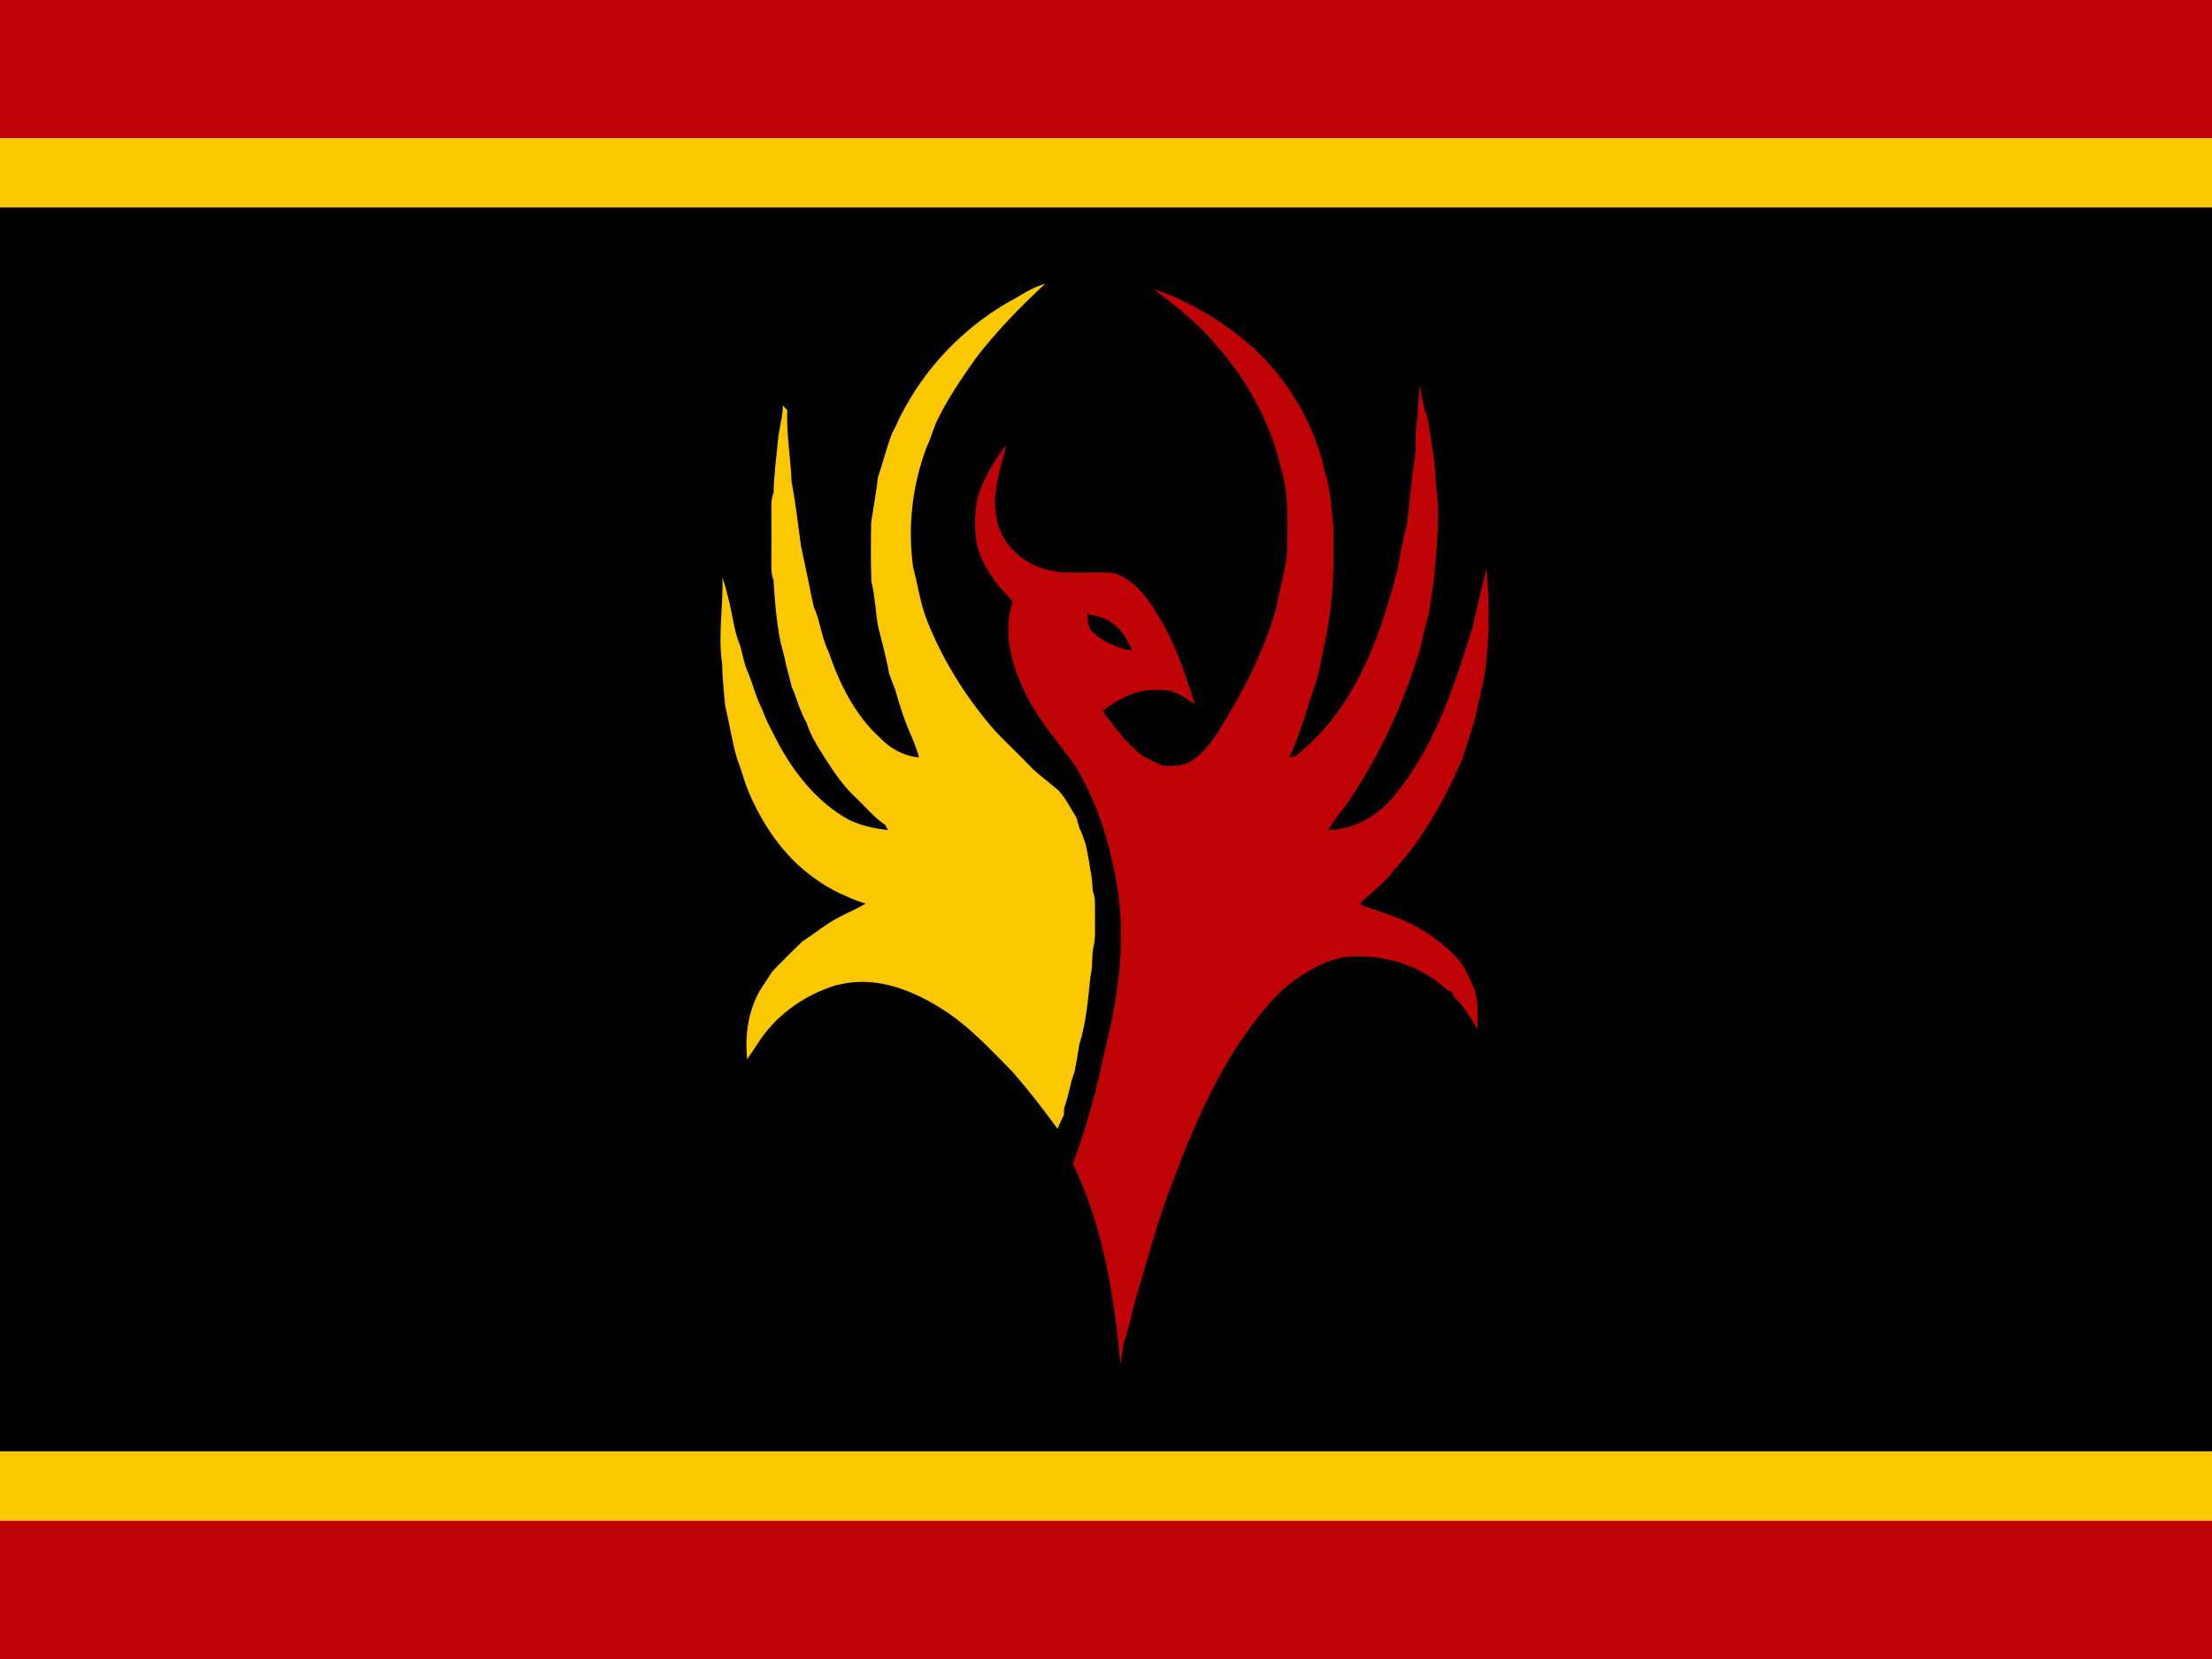
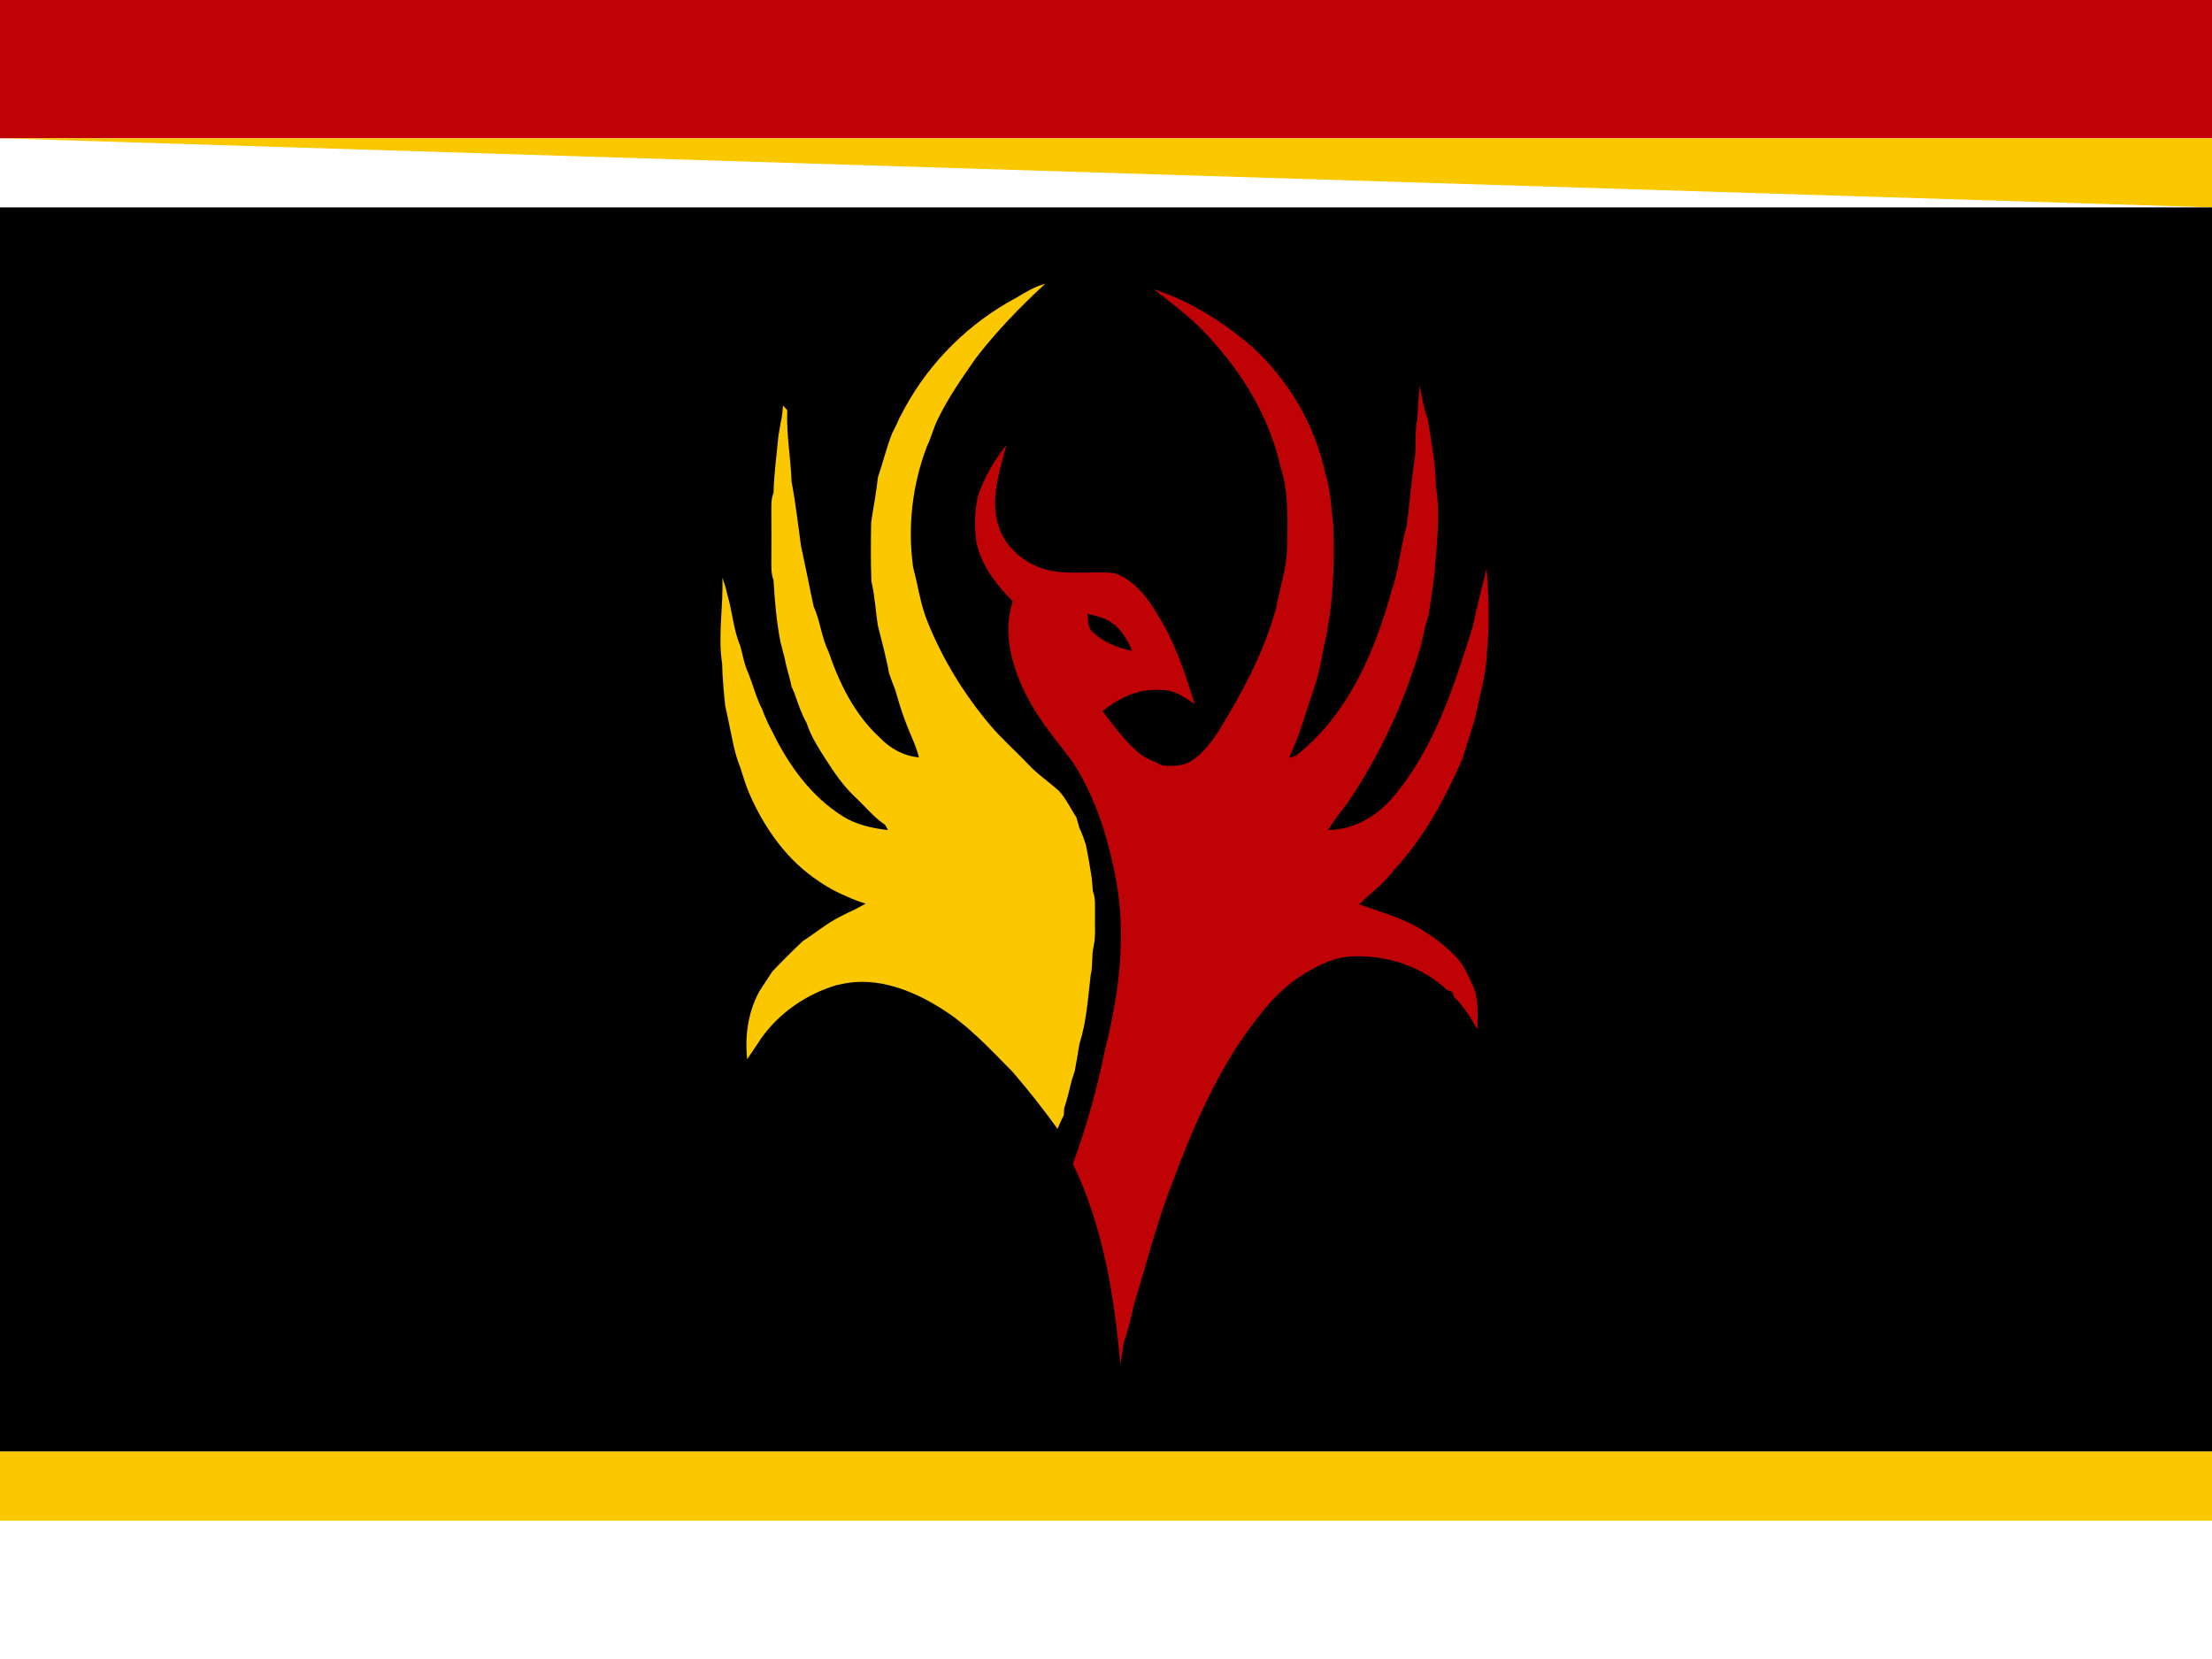
<svg xmlns="http://www.w3.org/2000/svg" width="800pt" height="600pt" viewBox="0 0 800 600" version="1.1">
  <path fill="#bf0205" d=" M 0.00 0.00 L 800.00 0.00 L 800.00 50.00 C 533.33 50.00 266.67 50.00 0.00 50.00 L 0.00 0.00 Z" />
-   <path fill="#fbc800" d=" M 0.00 50.00 C 266.67 50.00 533.33 50.00 800.00 50.00 L 800.00 75.00 C 533.33 75.00 266.67 75.00 0.00 75.00 L 0.00 50.00 Z" />
+   <path fill="#fbc800" d=" M 0.00 50.00 C 266.67 50.00 533.33 50.00 800.00 50.00 L 800.00 75.00 L 0.00 50.00 Z" />
  <path fill="#010000" d=" M 0.00 75.00 C 266.67 75.00 533.33 75.00 800.00 75.00 L 800.00 525.00 C 533.33 525.00 266.67 525.00 0.00 525.00 L 0.00 75.00 Z" />
  <path fill="#fbc800" d=" M 367.53 107.70 C 370.84 105.69 374.25 103.64 378.02 102.62 C 369.00 110.95 360.41 119.79 352.92 129.53 C 347.99 136.61 343.02 143.69 339.24 151.48 C 337.59 154.68 336.81 158.23 335.23 161.46 C 329.92 175.38 328.19 190.54 330.26 205.28 C 331.99 211.64 332.83 218.25 335.27 224.40 C 340.78 238.30 348.72 251.18 358.37 262.58 C 362.53 267.43 367.35 271.65 371.75 276.28 C 375.09 279.94 379.23 282.68 382.91 285.97 C 385.57 288.79 387.13 292.39 389.28 295.58 C 389.63 296.86 390.00 298.14 390.37 299.42 C 391.35 301.39 392.04 303.49 392.73 305.58 C 393.39 308.82 393.99 312.08 394.49 315.35 C 394.96 317.62 395.03 319.95 395.24 322.26 C 396.34 325.05 395.95 328.09 396.02 331.01 C 395.91 334.78 396.33 338.61 395.52 342.33 C 394.70 345.74 395.31 349.31 394.45 352.71 C 393.48 361.06 392.95 369.55 390.38 377.61 C 389.82 380.87 389.33 384.15 388.69 387.41 C 388.32 388.45 387.97 389.50 387.64 390.56 C 386.82 394.00 385.98 397.45 384.88 400.82 C 384.85 401.44 384.78 402.67 384.75 403.29 C 383.92 404.91 383.17 406.57 382.48 408.26 C 377.35 401.16 371.93 394.27 366.21 387.65 C 357.89 379.24 349.84 370.38 339.60 364.23 C 329.54 358.02 317.37 353.40 305.43 355.69 C 304.50 355.88 303.57 356.06 302.65 356.25 C 291.76 359.49 281.95 366.17 275.34 375.45 C 273.62 377.98 271.99 380.58 270.22 383.09 C 269.34 374.67 270.53 365.99 274.64 358.52 C 276.15 356.10 277.80 353.76 279.33 351.34 C 282.91 347.59 286.57 343.91 290.35 340.36 C 294.77 337.51 298.84 334.10 303.53 331.68 C 305.53 330.61 307.58 329.65 309.63 328.69 C 310.79 328.08 311.94 327.46 313.08 326.81 C 310.84 326.13 308.64 325.32 306.52 324.34 C 302.97 322.84 299.52 321.10 296.38 318.86 C 284.91 311.44 276.72 299.93 271.25 287.57 C 269.79 284.32 268.78 280.89 267.71 277.49 C 265.60 272.40 264.79 266.92 263.64 261.57 C 263.18 259.48 262.78 257.38 262.28 255.30 C 261.78 250.23 261.27 245.16 261.17 240.06 C 259.59 229.68 261.64 219.28 261.26 208.89 C 261.67 210.05 262.06 211.22 262.42 212.40 C 262.85 214.10 263.20 215.82 263.70 217.50 C 265.01 222.84 265.53 228.40 267.69 233.51 C 268.65 236.87 269.17 240.39 270.69 243.57 C 272.40 247.87 273.50 252.41 275.66 256.53 C 276.66 259.29 277.87 261.96 279.28 264.54 C 285.12 276.59 293.28 288.02 304.79 295.21 C 309.68 298.31 315.47 299.55 321.15 300.20 C 320.89 299.73 320.37 298.78 320.11 298.31 C 316.06 295.65 313.05 291.78 309.53 288.52 C 305.13 284.43 301.72 279.47 298.52 274.43 C 295.86 270.31 293.22 266.13 291.70 261.43 C 289.76 258.02 288.57 254.28 287.28 250.60 C 287.04 250.06 286.56 248.98 286.32 248.44 C 285.56 244.77 284.32 241.21 283.66 237.52 C 283.15 235.83 282.83 234.09 282.31 232.41 C 280.85 224.95 280.18 217.34 279.75 209.76 C 278.88 207.63 278.97 205.29 278.97 203.04 C 279.01 197.03 279.01 191.03 278.97 185.02 C 278.97 182.74 278.87 180.38 279.77 178.22 C 279.91 171.33 280.90 164.51 281.52 157.65 C 281.84 156.00 282.12 154.33 282.39 152.67 C 282.88 150.70 283.01 148.67 283.18 146.65 C 283.57 147.08 284.34 147.92 284.73 148.35 C 284.34 157.02 285.99 165.59 286.29 174.24 C 287.75 181.94 288.64 189.74 289.70 197.50 C 290.85 203.09 292.12 208.65 293.18 214.26 C 293.52 215.97 293.91 217.67 294.29 219.38 C 296.67 224.60 297.09 230.50 299.64 235.64 C 303.53 247.09 309.08 258.43 318.12 266.70 C 321.83 270.66 326.89 273.47 332.35 273.91 C 331.20 269.26 328.88 265.00 327.29 260.49 C 325.92 256.87 324.83 253.17 323.76 249.46 C 322.95 247.48 322.22 245.46 321.52 243.44 C 320.53 237.68 318.90 232.06 317.53 226.39 C 316.63 221.03 316.44 215.54 315.15 210.27 C 314.88 203.15 314.96 196.02 315.06 188.91 C 315.87 183.47 316.94 178.07 317.52 172.60 C 319.35 167.30 320.60 161.82 322.68 156.62 C 323.57 154.93 324.45 153.24 325.14 151.47 C 325.84 150.12 326.58 148.80 327.28 147.46 C 336.46 130.66 350.64 116.69 367.53 107.70 Z" />
  <path fill="#bf0205" d=" M 417.31 104.59 C 430.41 108.88 442.33 116.37 452.74 125.33 C 466.07 137.46 475.65 153.75 479.35 171.42 C 481.34 177.41 481.45 183.79 482.19 190.01 C 482.63 204.68 482.25 219.54 478.79 233.87 C 477.96 238.45 477.09 243.02 475.73 247.47 C 472.59 256.33 470.29 265.54 466.21 274.03 C 466.78 273.88 467.92 273.59 468.50 273.45 C 487.37 258.83 497.18 235.95 503.34 213.54 C 505.95 206.01 506.45 197.99 508.69 190.38 C 509.83 182.40 510.36 174.36 511.57 166.39 C 512.38 161.37 511.50 156.22 512.64 151.24 C 512.90 147.28 512.96 143.30 513.50 139.35 C 514.15 143.48 514.89 147.60 516.37 151.52 C 517.61 159.60 519.23 167.65 519.30 175.85 C 521.09 186.49 519.52 197.30 518.76 207.96 C 518.21 212.80 517.35 217.60 516.68 222.42 C 515.44 226.21 514.64 230.12 513.77 234.01 C 507.90 253.99 499.09 273.13 487.36 290.37 C 484.92 293.56 482.44 296.74 480.32 300.16 C 489.57 300.20 498.23 295.06 504.01 288.07 C 518.88 270.46 525.91 248.05 532.70 226.44 C 534.16 219.46 535.94 212.56 537.63 205.64 C 538.44 215.73 538.79 225.90 537.78 235.99 C 537.51 244.13 535.05 251.96 533.47 259.89 C 531.89 264.85 530.39 269.85 528.76 274.79 C 522.44 289.22 514.76 303.28 503.96 314.88 C 500.51 319.61 495.71 322.98 491.58 327.05 C 498.89 329.75 506.53 331.73 513.31 335.71 C 517.99 338.50 522.42 341.80 526.24 345.70 C 529.28 348.65 530.90 352.64 532.66 356.41 C 535.02 361.36 534.26 366.97 534.37 372.27 C 531.88 368.19 529.52 363.95 525.96 360.69 C 525.78 360.21 525.41 359.25 525.22 358.77 C 524.75 358.58 523.79 358.20 523.32 358.01 C 514.51 349.67 502.05 345.56 490.03 345.88 C 482.70 345.82 476.06 349.39 470.05 353.22 C 460.46 359.57 453.80 369.14 447.36 378.45 C 437.83 393.47 430.61 409.83 424.50 426.50 C 418.55 441.30 414.71 456.80 410.06 472.01 C 409.06 476.59 408.00 481.17 406.42 485.59 C 406.03 488.23 405.64 490.87 405.18 493.50 C 403.03 468.70 398.94 443.53 388.03 420.92 C 392.99 407.44 396.82 393.56 399.68 379.48 C 404.63 359.80 407.41 339.09 403.75 318.94 C 401.00 303.63 396.32 288.34 387.72 275.25 C 382.09 267.84 376.01 260.69 371.66 252.41 C 366.16 241.78 362.39 229.28 366.27 217.45 C 360.31 211.49 354.90 204.46 353.12 196.06 C 352.42 190.58 352.39 184.89 353.70 179.50 C 355.85 172.68 359.61 166.51 363.99 160.90 C 361.63 170.02 358.27 179.58 360.79 189.04 C 362.90 197.68 370.54 204.09 378.98 206.16 C 386.85 208.01 394.99 206.47 402.96 207.27 C 410.32 209.76 415.27 216.37 419.00 222.87 C 425.13 232.64 428.61 243.74 432.13 254.64 C 428.44 252.27 424.63 249.30 419.99 249.58 C 412.15 248.83 404.66 252.33 398.76 257.23 C 403.11 262.82 407.23 268.76 412.93 273.11 C 415.33 274.70 418.06 275.71 420.66 276.95 C 423.96 276.94 427.50 277.26 430.46 275.46 C 434.80 272.87 437.90 268.68 440.65 264.53 C 449.26 250.57 457.12 235.93 461.49 220.03 C 462.84 212.70 465.35 205.55 465.52 198.03 C 465.63 188.29 466.21 178.29 463.13 168.89 C 459.37 152.11 450.53 136.72 439.09 123.99 C 432.87 116.46 424.95 110.59 417.31 104.59 Z" />
  <path fill="#010000" d=" M 393.25 222.04 C 396.30 222.71 399.49 223.33 402.07 225.22 C 405.62 227.64 407.86 231.48 409.44 235.39 C 404.25 234.35 399.15 232.31 395.24 228.65 C 393.30 227.05 393.63 224.27 393.25 222.04 Z" />
  <path fill="#fbc800" d=" M 0.00 525.00 C 266.67 525.00 533.33 525.00 800.00 525.00 L 800.00 550.00 C 533.33 550.00 266.67 550.00 0.00 550.00 L 0.00 525.00 Z" />
-   <path fill="#bf0205" d=" M 0.00 550.00 C 266.67 550.00 533.33 550.00 800.00 550.00 L 800.00 600.00 L 0.00 600.00 L 0.00 550.00 Z" />
</svg>